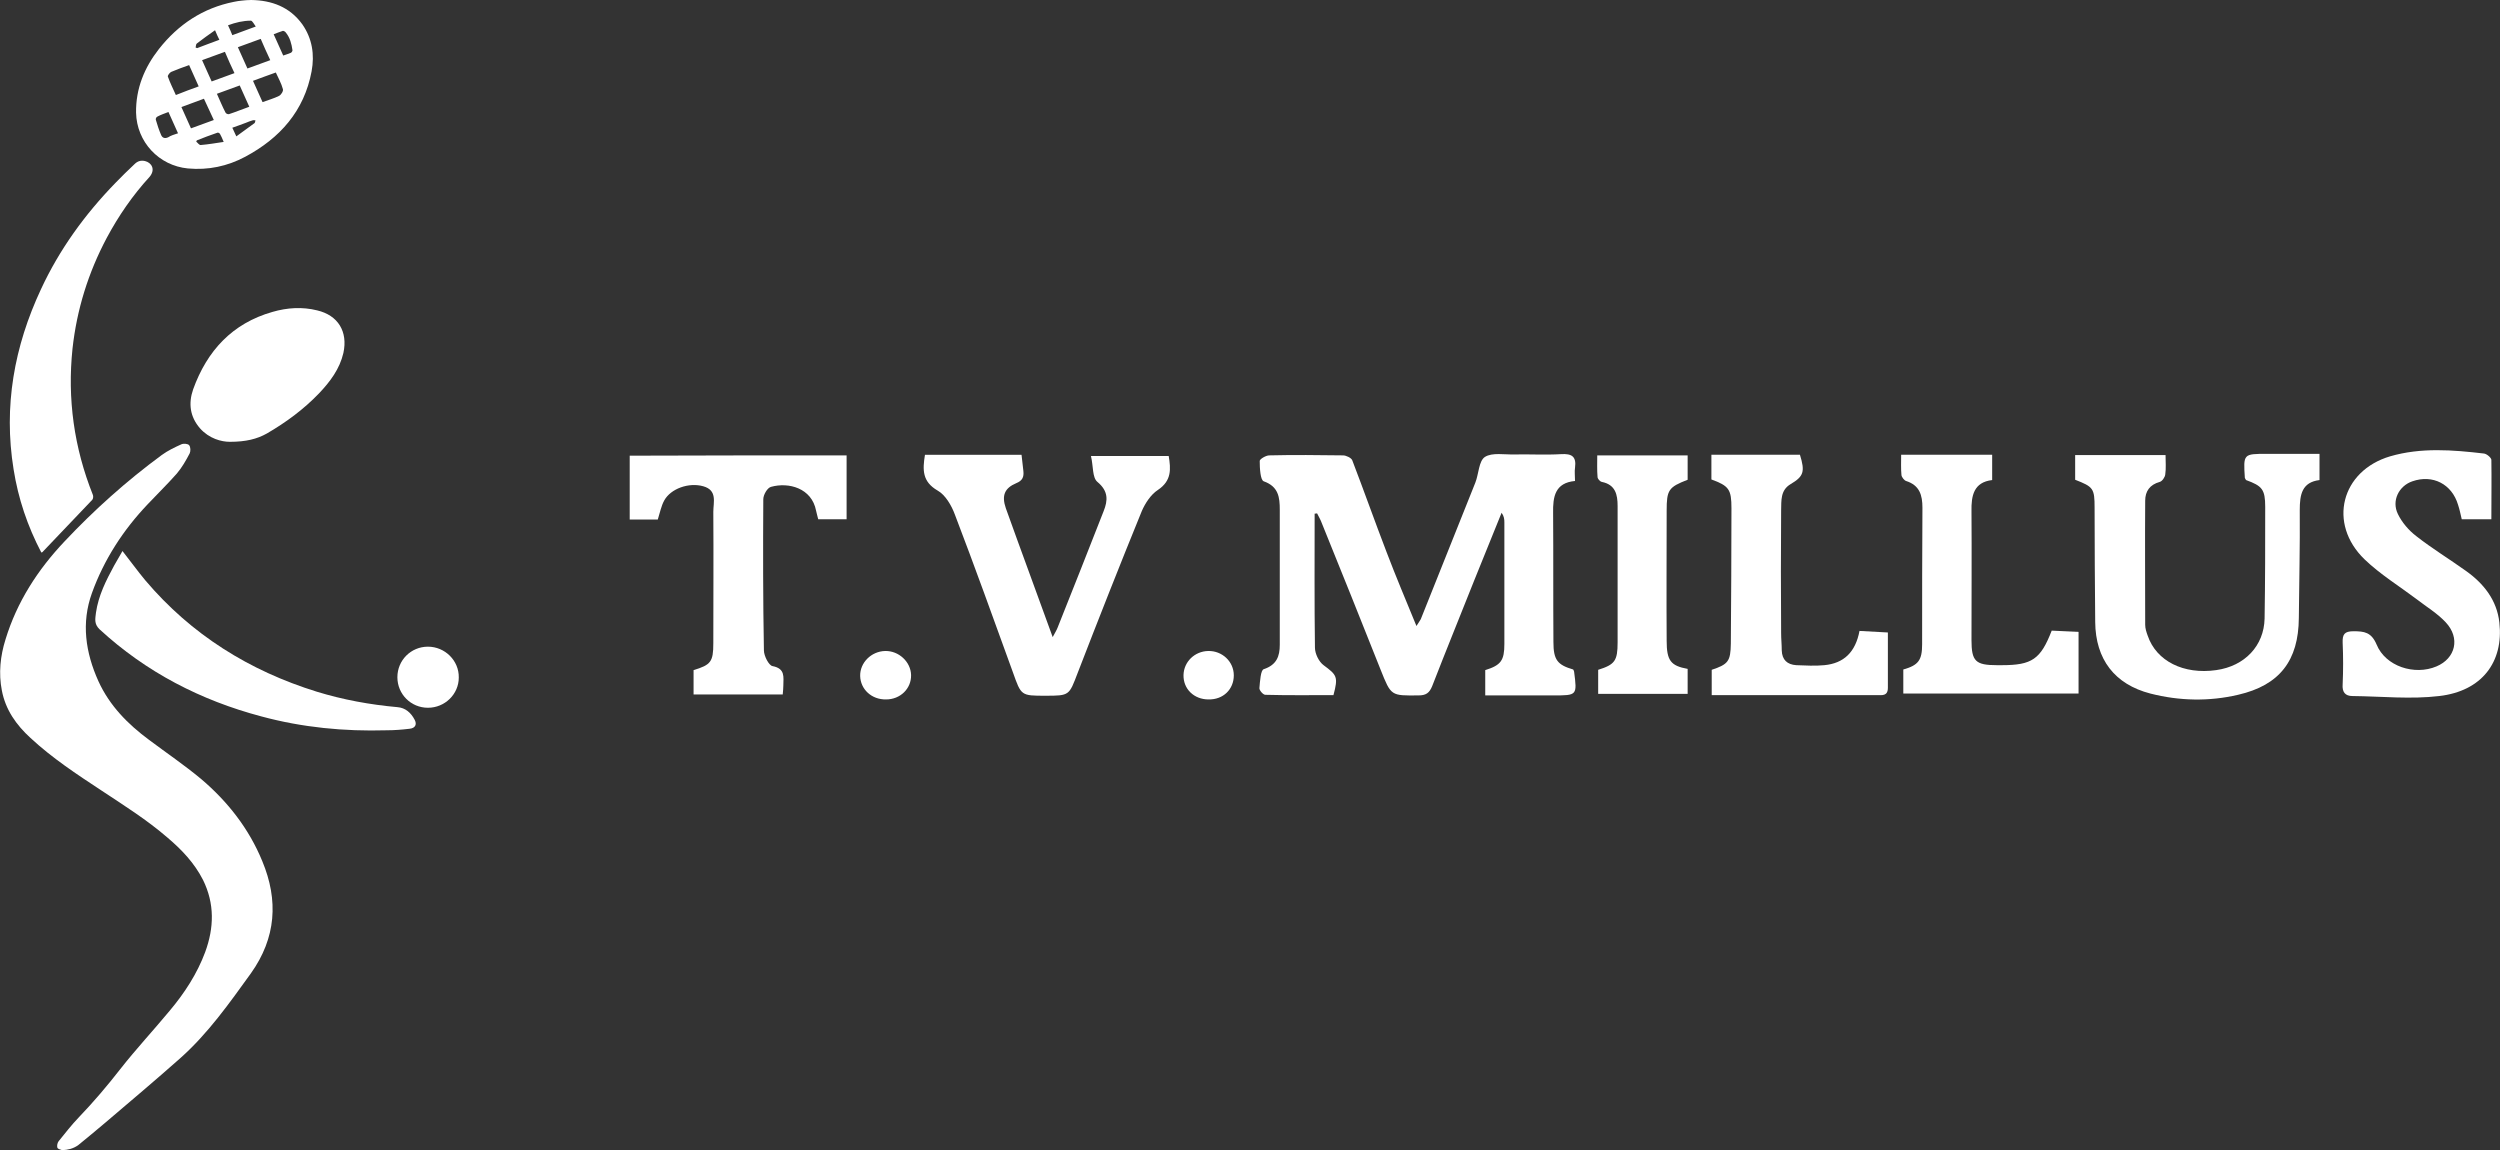
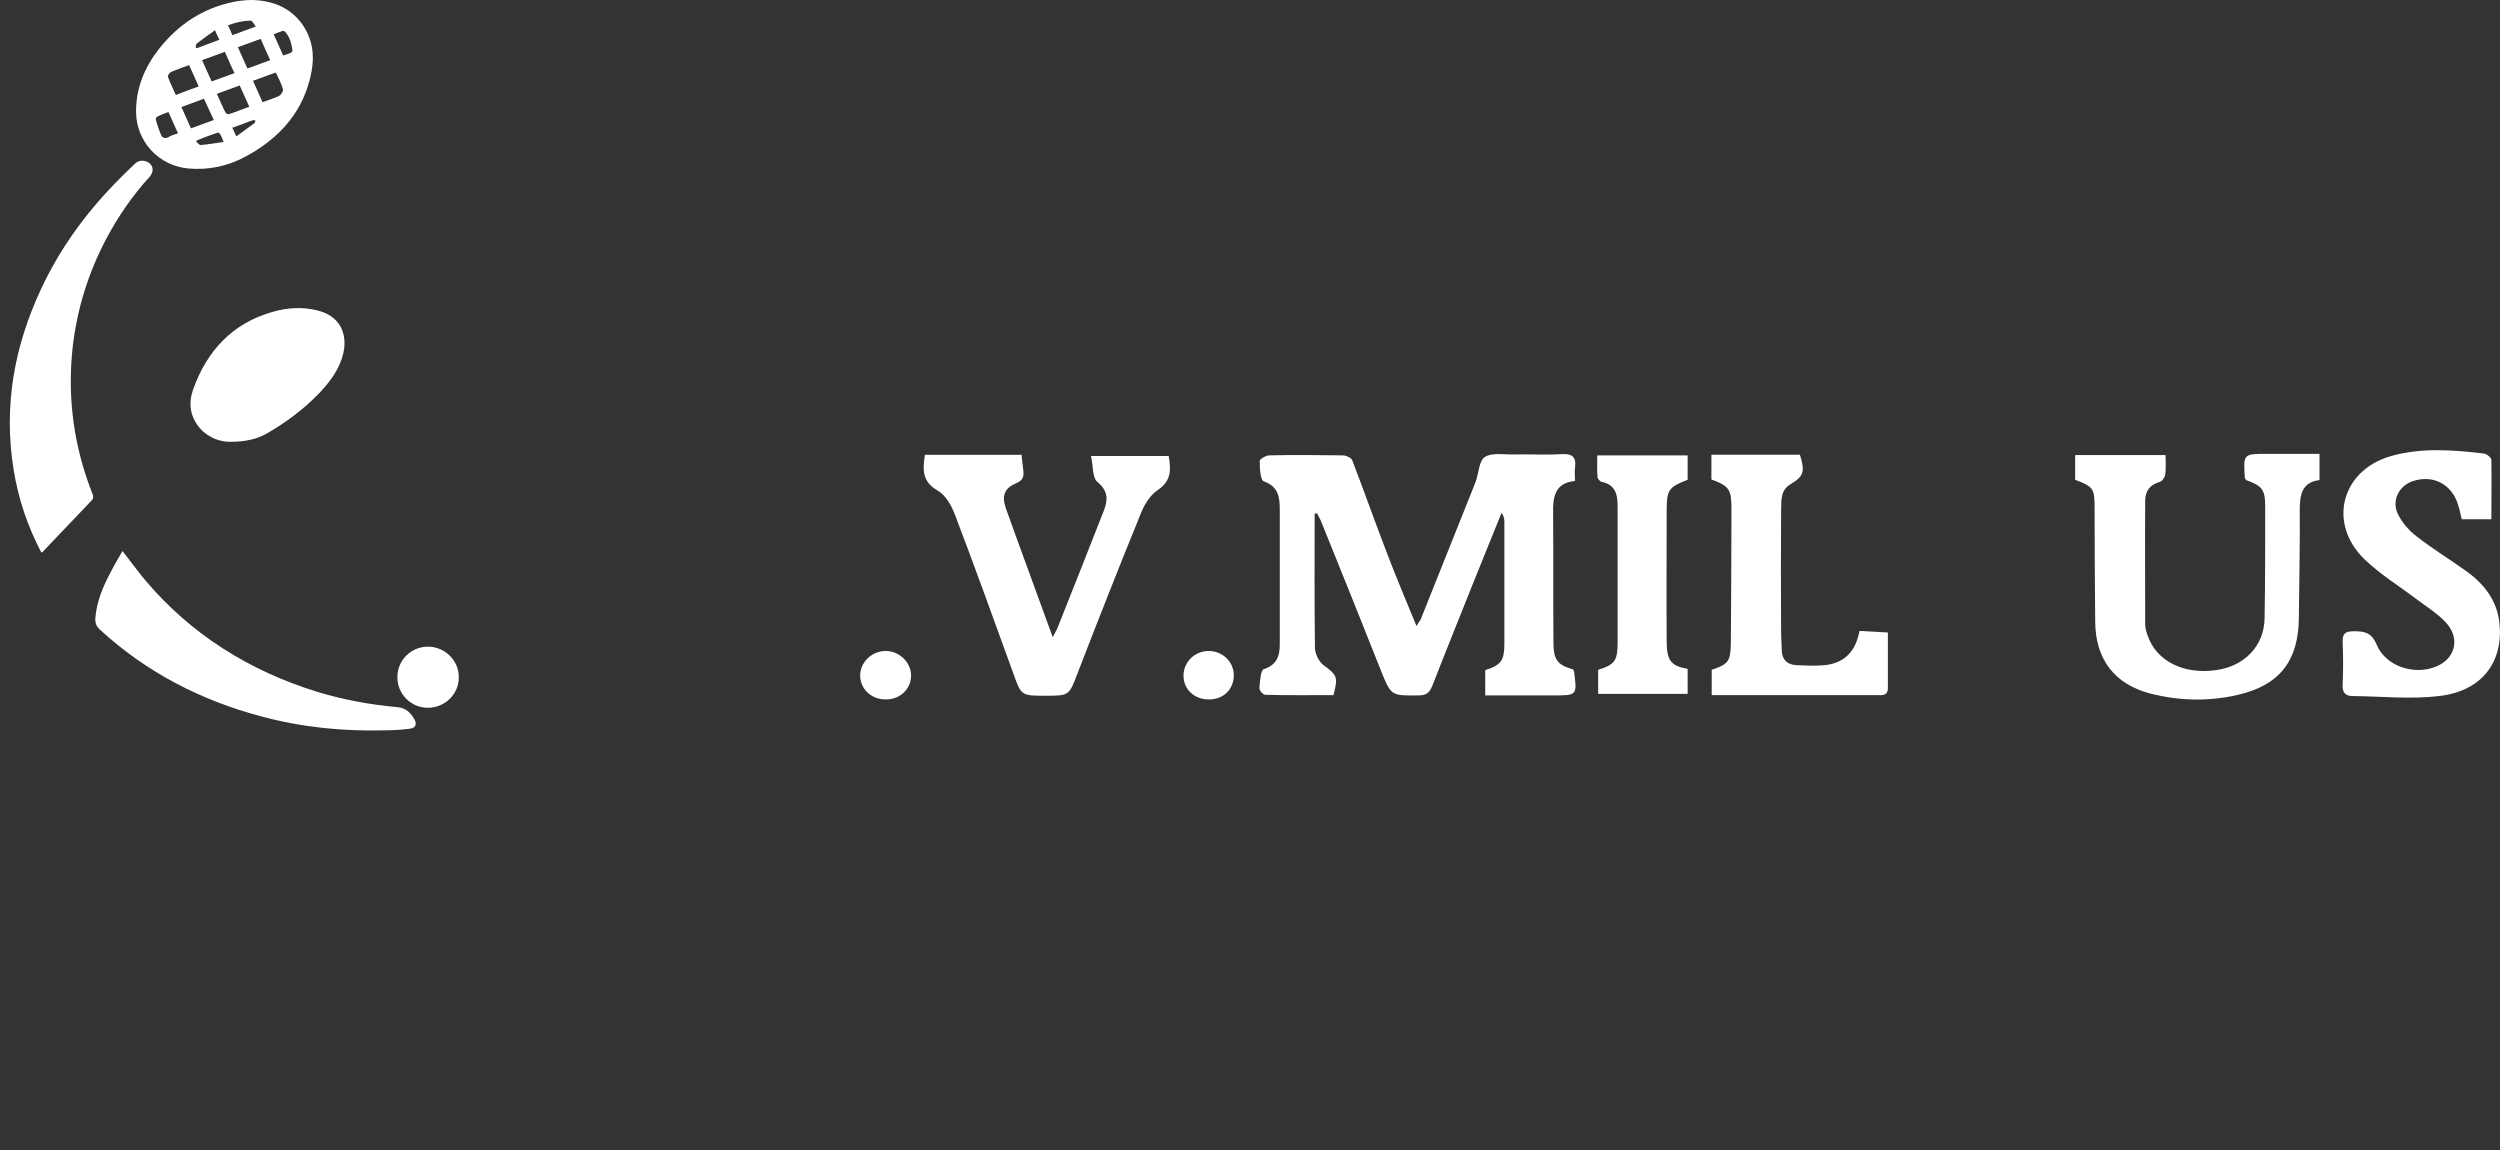
<svg xmlns="http://www.w3.org/2000/svg" version="1.1" id="Laag_1" x="0px" y="0px" width="810.3px" height="372.8px" viewBox="0 0 810.3 372.8" style="enable-background:new 0 0 810.3 372.8;" xml:space="preserve">
  <rect x="0" y="0" width="810.3" height="372.8" fill="#333333" stroke="none" />
  <style type="text/css">
	.st0{fill:#FFFFFF;}
</style>
  <g>
-     <path class="st0" d="M20.1,372.8c-0.3-0.2-1.3-0.3-1.5-0.8c-0.2-0.6,0-1.6,0.4-2.1c2.1-2.6,4.2-5.3,6.5-7.7   c4.8-5,9.3-10.3,13.5-15.7c5.1-6.5,10.7-12.5,16-18.9c4.8-5.7,8.9-12,11.5-19c2.9-7.9,3.1-15.7-0.7-23.4   c-2.8-5.5-6.9-9.8-11.5-13.7c-6.7-5.8-14.2-10.5-21.6-15.4c-7.9-5.2-15.8-10.4-22.8-16.9c-4.6-4.2-8.1-9.1-9.3-15.4   c-1.1-5.6-0.5-11.2,1.2-16.6c3.7-12.1,10.4-22.5,19.1-31.7c9.7-10.3,20.1-19.6,31.5-28c1.9-1.4,4.2-2.5,6.4-3.5   c0.7-0.3,2.1-0.2,2.5,0.3c0.5,0.6,0.5,1.9,0.2,2.6c-1.2,2.3-2.5,4.6-4.2,6.6c-3,3.4-6.3,6.6-9.4,9.9c-8,8.4-14.2,18-18.1,28.8   c-3.5,9.7-2.1,19.3,2.1,28.6c3.6,7.9,9.5,13.9,16.4,19c5.6,4.2,11.5,8.2,16.9,12.7c8.6,7.3,15.5,16.1,19.8,26.6   c5.3,12.7,4.5,24.9-3.7,36.4c-7,9.7-13.9,19.5-22.9,27.5c-8,7.1-16.2,14-24.3,20.9c-2.9,2.5-5.9,4.9-8.8,7.3   C23.7,372.3,22.1,372.7,20.1,372.8z" />
    <path class="st0" d="M13.4,179.1c-4.5-8.6-7.5-17.5-9-27c-3.3-20.4,0.2-39.8,8.9-58.4c6-12.9,14.2-24.2,24.1-34.4   c2-2.1,4.1-4.1,6.2-6.1c1-1,2.1-1.3,3.4-1c2.1,0.5,3.5,2.7,1.5,5.1C43,63.3,38.4,70,34.6,77.1c-6,11.3-9.7,23.2-11.1,35.9   c-1.7,16.3,0.5,32.1,6.6,47.4c0.2,0.4,0.1,1.3-0.2,1.6c-5.4,5.7-10.8,11.3-16.2,17C13.6,179,13.5,179,13.4,179.1z" />
    <path class="st0" d="M81.4,0C88,0.1,93.9,2.2,98,7.9c3.2,4.6,4,9.8,3,15.2C98.6,36,90.7,44.8,79.5,50.8c-5.8,3.1-12,4.4-18.6,3.8   c-9.4-0.9-16.6-8.6-16.8-18.1c-0.1-7.8,2.7-14.6,7.4-20.6c6.3-8,14.3-13.3,24.3-15.3c0.9-0.2,1.7-0.3,2.6-0.4   C79.4,0.1,80.3,0,81.4,0z M84.5,12.6c-2.5,0.9-4.9,1.8-7.4,2.7c1.1,2.4,2.1,4.6,3.1,6.9c2.5-0.9,4.9-1.8,7.4-2.7   C86.5,17.2,85.5,14.9,84.5,12.6z M72.9,16.8c-2.5,0.9-4.9,1.8-7.4,2.7c1.1,2.4,2.1,4.6,3.1,6.9c2.5-0.9,4.9-1.8,7.4-2.7   C74.9,21.4,73.9,19.2,72.9,16.8z M77.7,27.7c-2.5,0.9-4.9,1.8-7.4,2.7c1,2.2,1.8,4.2,2.8,6.1c0.1,0.3,0.8,0.6,1.1,0.5   c2.2-0.7,4.3-1.6,6.6-2.4C79.8,32.3,78.8,30.1,77.7,27.7z M58.8,34.7c1.1,2.4,2.1,4.6,3.1,6.9c2.5-0.9,4.9-1.8,7.4-2.7   c-1.1-2.4-2.1-4.6-3.2-6.9C63.6,32.9,61.3,33.8,58.8,34.7z M64.4,28c-1.1-2.4-2.1-4.6-3.1-6.9c-2,0.7-3.9,1.4-5.8,2.2   c-0.5,0.2-1.2,1.2-1.1,1.5c0.7,2,1.7,4,2.6,6C59.5,29.8,61.9,28.9,64.4,28z M82,26.2c1.1,2.4,2.1,4.6,3.1,6.9   c1.9-0.7,3.7-1.2,5.3-2c0.7-0.3,1.5-1.6,1.3-2.2c-0.5-1.9-1.5-3.6-2.3-5.4C86.8,24.4,84.5,25.3,82,26.2z M57.7,43.2   c-1.1-2.4-2.1-4.6-3.1-6.9c-1.3,0.5-2.5,0.9-3.6,1.5c-0.3,0.1-0.6,0.7-0.5,1c0.5,1.7,1,3.3,1.7,4.9c0.4,1,1.2,1.3,2.3,0.8   C55.4,43.9,56.5,43.6,57.7,43.2z M91.8,18c0.9-0.3,1.8-0.6,2.5-0.9c0.2-0.1,0.5-0.5,0.5-0.8c-0.3-2.1-0.8-4.1-2.2-5.8   c-0.2-0.3-0.7-0.5-0.9-0.5c-1,0.3-1.9,0.7-3,1.1C89.7,13.4,90.7,15.6,91.8,18z M82.9,8.6c-0.6-0.8-1.1-1.9-1.6-1.9   c-2.5,0-5,0.6-7.4,1.5c0.5,1.1,1,2.1,1.4,3.2C77.9,10.4,80.3,9.6,82.9,8.6z M72.5,46c-0.5-1.2-0.8-1.9-1.2-2.6   c-0.1-0.2-0.6-0.5-0.8-0.4c-2.3,0.8-4.5,1.6-6.7,2.5c-0.1,0.1-0.1,0.3-0.2,0.4c0.5,0.4,1,1.2,1.5,1.1C67.5,46.8,69.8,46.4,72.5,46z    M63.4,15.4c0.2,0.1,0.3,0.1,0.5,0.2c2.4-0.9,4.7-1.8,7.2-2.7c-0.5-1-0.9-1.9-1.4-3.1c-2.1,1.5-4,2.8-5.9,4.3   C63.5,14.3,63.5,15,63.4,15.4z M76.6,44.2c2.1-1.5,4-2.9,5.9-4.3c0.2-0.2,0.2-0.6,0.3-0.9c-0.3,0-0.6-0.1-0.9,0   c-0.7,0.2-1.5,0.5-2.2,0.8c-1.4,0.5-2.9,1.1-4.4,1.6C75.7,42.3,76.1,43.1,76.6,44.2z" />
    <path class="st0" d="M39.7,178.6c2.6,3.3,4.9,6.5,7.4,9.5c14.9,17.6,33.7,29.3,55.6,36.1c8.5,2.6,17.2,4.2,26.1,5   c2.6,0.2,4.4,1.8,5.6,4.1c0.8,1.5,0.2,2.7-1.6,2.9c-2.5,0.3-5,0.5-7.5,0.5c-13.7,0.4-27.3-0.9-40.6-4.5   C65.1,227,47.4,217.9,32.3,204c-1.9-1.8-1.4-3.5-1.2-5.4c0.8-5.6,3.3-10.5,5.9-15.3C37.9,181.7,38.8,180.2,39.7,178.6z" />
    <path class="st0" d="M74.5,143.2c-2.7,0-6.7-1-9.7-4.4c-3.2-3.7-3.8-8-2.2-12.6c4.5-12.5,12.7-21.4,25.7-25.1   c4.8-1.4,9.7-1.7,14.5-0.5c6.8,1.6,10,6.9,8.5,13.8c-1.2,5.2-4.3,9.3-7.9,13.1c-5,5.2-10.7,9.4-16.9,13   C83.3,142.3,79.7,143.2,74.5,143.2z" />
    <path class="st0" d="M426.1,166.5c0,14.5-0.1,28.9,0.1,43.4c0,2,1.3,4.6,2.8,5.7c4.3,3.2,4.8,3.7,3.2,9.7c-7.3,0-14.7,0.1-22.1-0.1   c-0.7,0-2-1.5-1.9-2.2c0.2-2.2,0.4-5.8,1.4-6.1c4.2-1.4,5.2-4.2,5.2-7.9c0-14.6,0-29.2,0-43.8c0-4-0.4-7.5-5.2-9.2   c-1.1-0.4-1.3-4.3-1.3-6.6c0-0.6,2-1.8,3.1-1.8c8-0.2,15.9-0.1,23.9,0c1,0,2.7,0.8,3,1.6c3.8,9.9,7.3,19.8,11.1,29.7   c3,7.9,6.3,15.7,9.7,24c0.6-1,1.1-1.6,1.4-2.2c5.9-14.8,11.8-29.5,17.7-44.3c1.1-2.8,1.1-7,3.1-8.3c2.4-1.5,6.3-0.7,9.6-0.8   c5-0.1,10.1,0.2,15.1-0.1c3.4-0.2,5,0.7,4.5,4.4c-0.2,1.3,0,2.6,0,4.3c-6.5,0.6-7.2,5.1-7.1,10.4c0.1,13.9,0,27.9,0.1,41.8   c0,5.8,1.3,7.4,6.4,8.9c0.1,0.2,0.3,0.5,0.3,0.7c1,7.7,1,7.7-6.7,7.7c-7.3,0-14.5,0-22.1,0c0-3,0-5.6,0-8.2   c5.1-1.6,6.2-3.1,6.2-8.5c0-13.1,0-26.3,0-39.4c0-1-0.1-2-0.9-3.1c-2.9,7.2-5.8,14.4-8.7,21.5c-4.6,11.6-9.3,23.1-13.8,34.7   c-0.9,2.2-2,3-4.4,3c-9,0.1-8.9,0.2-12.3-8.3c-6.3-15.9-12.7-31.8-19.1-47.6c-0.4-1.1-1-2.1-1.5-3.1   C426.6,166.4,426.4,166.5,426.1,166.5z" />
    <path class="st0" d="M138.7,229.4c-5.5,0-9.9-4.4-9.9-9.9s4.4-9.9,9.9-9.9s10.1,4.5,10,10C148.7,225,144.2,229.4,138.7,229.4z" />
    <path class="st0" d="M672.6,155.5c0-2.6,0-5.2,0-8c9.7,0,19.2,0,29.3,0c0,2.2,0.2,4.3-0.1,6.3c-0.1,0.9-1,2.2-1.8,2.4   c-3.2,0.9-4.7,3-4.7,6.1c-0.1,13.4,0,26.8,0,40.2c0,1.2,0.4,2.4,0.8,3.5c2.8,8.3,11.7,12.7,22.2,11.2c9.3-1.3,15.5-7.9,15.7-16.7   c0.2-12.1,0.2-24.1,0.2-36.2c0-5.7-1-6.8-6.2-8.7c-0.1-0.2-0.3-0.4-0.4-0.7c-0.5-7.8-0.5-7.8,7.2-7.8c5.5,0,11.1,0,17,0   c0,2.9,0,5.5,0,8.5c-5.7,0.7-6.4,4.7-6.4,9.7c0.1,11.7-0.2,23.3-0.3,35c-0.1,13.8-6.2,21.8-19.7,24.9c-9.4,2.2-19,2-28.4-0.4   c-11.6-3-17.8-11.1-17.9-23.2c-0.1-12.3-0.2-24.7-0.2-37C678.9,158.3,678.5,157.8,672.6,155.5z" />
    <path class="st0" d="M299.8,147.4c10.5,0,20.8,0,31.3,0c0.2,1.9,0.4,3.6,0.6,5.3c0.2,1.9-0.3,3.1-2.3,3.9c-3.8,1.6-4.8,4-3.4,8.1   c4.9,13.7,10,27.4,15.2,41.8c0.8-1.5,1.3-2.3,1.6-3.1c5-12.6,10-25.1,14.9-37.7c1.4-3.5,1.6-6.5-2-9.5c-1.7-1.4-1.3-5.1-2.1-8.4   c9,0,17,0,25.2,0c0.7,4.2,1,8-3.5,11c-2.3,1.5-4.1,4.3-5.2,6.8c-7.1,17.4-14,34.9-20.8,52.5c-2.8,7.3-2.6,7.4-10.4,7.4   c-8,0-7.9,0-10.6-7.6c-6.2-17.1-12.3-34.1-18.8-51.1c-1.1-3-3.1-6.4-5.6-7.8C298.9,156.1,299,152.3,299.8,147.4z" />
    <path class="st0" d="M807.5,168.3c-3.6,0-6.5,0-9.6,0c-0.4-1.7-0.7-3.2-1.2-4.7c-2-6.7-8.2-9.9-14.8-7.6c-4.4,1.5-6.8,6.3-4.7,10.6   c1.3,2.7,3.5,5.3,6,7.2c5.1,4,10.7,7.4,16,11.2c5.8,4.1,10.1,9.5,10.9,16.8c1.4,12.8-5.7,22.2-19.5,23.8c-9.2,1.1-18.7,0.1-28.1,0   c-2.4,0-3.4-1.3-3.2-3.8c0.2-4.5,0.2-9,0-13.5c-0.1-2.7,0.6-3.7,3.5-3.7c3.5,0,5.8,0.3,7.5,4.3c2.9,7.1,12.3,10.1,19.4,7.1   c6.2-2.6,7.8-9.2,3-14.3c-2.7-2.9-6.2-5-9.3-7.4c-5.7-4.3-11.9-8.1-17-13c-12-11.6-7.6-28.7,8.3-33.4c10-2.9,20.2-2.1,30.4-0.9   c0.9,0.1,2.3,1.3,2.4,2C807.6,155.3,807.5,161.7,807.5,168.3z" />
-     <path class="st0" d="M274.4,147.6c0,7.3,0,13.9,0,20.7c-3.1,0-6,0-9.2,0c-0.2-0.9-0.5-1.8-0.7-2.8c-1.4-7.3-8.9-9.3-14.6-7.7   c-1.2,0.3-2.5,2.6-2.5,4c-0.1,16.3-0.1,32.6,0.2,49c0,1.8,1.6,4.9,2.8,5.1c4.2,0.8,3.5,3.6,3.5,6.2c0,0.9-0.1,1.8-0.2,3   c-9.7,0-19.2,0-28.9,0c0-2.7,0-5.3,0-7.9c5.6-1.7,6.4-2.7,6.4-8.7c0-14.2,0.1-28.4,0-42.6c0-3.1,1.4-7-3.3-8.3s-10.5,0.8-12.6,4.6   c-1,1.8-1.4,4-2.1,6.2c-2.9,0-5.9,0-9.1,0c0-7,0-13.8,0-20.7C227.6,147.6,250.9,147.6,274.4,147.6z" />
    <path class="st0" d="M602.7,204.5c3.2,0.2,6,0.3,9.2,0.5c0,6.3,0,12.1,0,17.9c0,2.8-1.9,2.4-3.6,2.4c-11.9,0-23.9,0-35.8,0   c-5.8,0-11.6,0-17.7,0c0-3,0-5.6,0-8.2c5.4-1.8,6.1-2.8,6.2-8.5c0.1-14.6,0.2-29.2,0.2-43.8c0-6.2-0.8-7.3-6.5-9.4c0-2.6,0-5.2,0-8   c9.8,0,19.2,0,28.7,0c1.7,5.5,1.2,7-3,9.5c-3.4,2-3,5.4-3.1,8.5c-0.1,13.3-0.1,26.5,0,39.8c0,1.9,0.2,3.7,0.2,5.6   c0.1,3.1,1.8,4.6,4.7,4.8c3,0.1,6.1,0.3,9.1,0C597.6,215,601.4,211.4,602.7,204.5z" />
-     <path class="st0" d="M616.9,217c4.9-1.4,6.1-3,6.1-8.2c0-14.7,0-29.5,0.1-44.2c0-4.1-0.9-7.3-5.3-8.7c-0.6-0.2-1.4-1.2-1.5-1.9   c-0.2-2.1-0.1-4.2-0.1-6.6c10,0,19.6,0,29.5,0c0,2.7,0,5.3,0,8.2c-6,0.7-6.8,5.1-6.7,10.1c0.1,13.9,0,27.9,0,41.8   c0,6.8,1.3,8.1,8.2,8.1c0.5,0,1.1,0,1.6,0c9.8,0,12.6-1.9,16.2-11.2c2.7,0.1,5.6,0.3,8.7,0.4c0,6.8,0,13.3,0,20   c-18.9,0-37.6,0-56.8,0C616.9,222.5,616.9,219.9,616.9,217z" />
    <path class="st0" d="M517.7,147.6c9.9,0,19.5,0,29.3,0c0,2.9,0,5.4,0,7.9c-6.2,2.4-6.8,3.3-6.8,10c0,14.1-0.1,28.1,0,42.2   c0,6.4,1.3,8.1,6.8,9.1c0,2.6,0,5.2,0,8.1c-9.6,0-19.1,0-29,0c0-2.7,0-5.3,0-7.8c5.4-1.7,6.3-2.9,6.3-8.9c0-14.7,0-29.5,0-44.2   c0-3.7-0.7-6.9-5.1-7.8c-0.6-0.1-1.4-1-1.4-1.6C517.6,152.3,517.7,150,517.7,147.6z" />
    <path class="st0" d="M287.2,226.7c-4.7,0.1-8.3-3.3-8.4-7.6s3.6-8,8.1-8.1c4.4-0.1,8.3,3.5,8.4,7.8   C295.4,223.2,291.8,226.7,287.2,226.7z" />
    <path class="st0" d="M391.7,226.7c-4.7,0-8.2-3.4-8.1-7.9c0.1-4.3,3.6-7.7,8-7.8c4.5-0.1,8.3,3.4,8.3,7.9S396.5,226.8,391.7,226.7z   " />
  </g>
</svg>